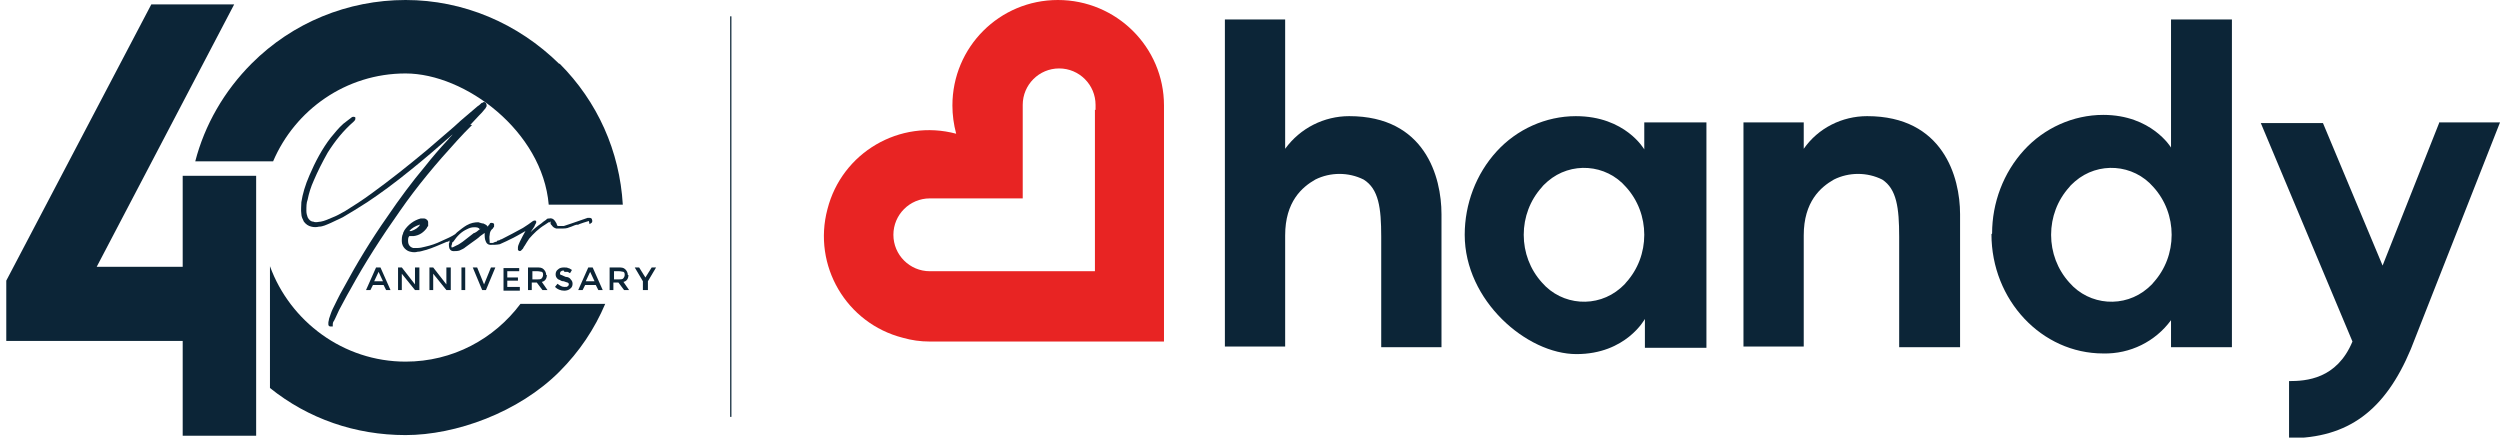
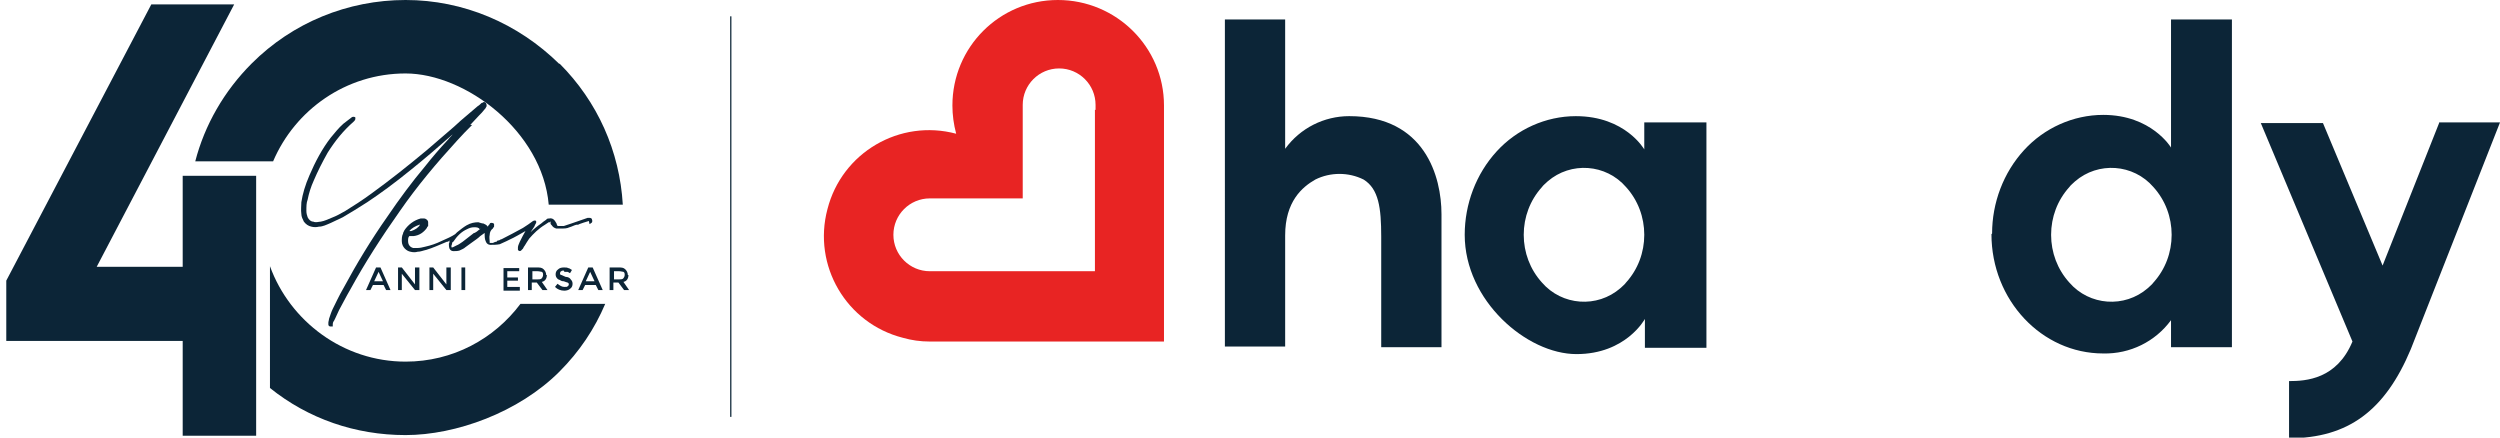
<svg xmlns="http://www.w3.org/2000/svg" id="Group_6" viewBox="0 0 398.2 69.7">
  <defs>
    <style>      .st0 {        fill: #e82423;      }      .st1 {        fill: #0c2537;      }      .st2 {        fill: none;        stroke: #0c2537;        stroke-miterlimit: 10;        stroke-width: .2px;      }    </style>
  </defs>
  <path id="Path_1" class="st1" d="M229.6,34v21.3h-9.6v-17.6c0-4.6-.4-7.6-2.8-9.1-2.4-1.2-5.3-1.2-7.7,0-2.1,1.2-4.8,3.5-4.8,8.9v17.7h-9.6V3.1h9.6v20.6c2.4-3.3,6.2-5.2,10.2-5.2,12.1,0,14.7,9.7,14.7,15.6" />
  <path id="Path_2" class="st1" d="M262,19.5h9.8v35.9h-9.8v-4.6s-3,5.6-10.9,5.6-17.8-8.5-17.8-19c0-4.9,1.8-9.7,5.1-13.3,3.2-3.5,7.8-5.6,12.6-5.6,7.9,0,10.9,5.3,10.9,5.3v-4.3ZM259,45c1.9-2.1,2.9-4.8,2.9-7.6,0-2.8-1-5.5-2.9-7.6-3.2-3.7-8.8-4.1-12.5-.9-.3.3-.7.6-.9.9-1.9,2.1-2.9,4.8-2.9,7.6,0,2.8,1,5.5,2.9,7.6,3.2,3.7,8.8,4.1,12.5.9.3-.3.7-.6.9-.9" />
-   <path id="Path_3" class="st1" d="M312.2,34v21.3h-9.7v-17.6c0-4.6-.4-7.6-2.7-9.1-2.4-1.2-5.3-1.2-7.7,0-2.1,1.2-4.8,3.5-4.8,8.9v17.7h-9.6V19.5h9.6v4.2c2.3-3.3,6.1-5.2,10.1-5.2,12.1,0,14.8,9.7,14.8,15.6" />
  <path id="Path_4" class="st1" d="M317.3,37.2c0-4.9,1.8-9.7,5.1-13.3,3.2-3.5,7.8-5.6,12.6-5.6,7.7,0,10.8,5.2,10.8,5.2V3.1h9.7v52.2h-9.7v-4.3c-2.5,3.4-6.5,5.4-10.8,5.3-9.8,0-17.8-8.5-17.8-19M343,45c1.9-2.1,2.9-4.8,2.9-7.6,0-2.8-1-5.5-2.9-7.6-3.2-3.7-8.8-4.1-12.5-.9-.3.3-.7.6-.9.9-1.9,2.1-2.9,4.8-2.9,7.6,0,2.8,1,5.5,2.9,7.6,3.2,3.7,8.8,4.1,12.5.9.3-.3.7-.6.9-.9" />
  <path id="Path_5" class="st1" d="M388.5,19.5h9.7c-6.8,17.2-13.7,34.9-14.2,36.1-4.1,9.8-10,14.2-19.4,14.2v-9.1c2.7,0,7.6-.3,10.1-6.3l-14.6-34.8h9.9l9.5,22.7,9-22.7Z" />
  <path id="Path_6" class="st0" d="M185.4,16.8C185.4,7.5,177.8,0,168.5,0c-9.3,0-16.8,7.5-16.8,16.8,0,1.5.2,3,.6,4.5-9-2.4-18.2,3-20.5,12-2.4,9,3,18.2,12,20.5,1.4.4,2.8.6,4.3.6h37.3V17h0c0,0,0-.2,0-.2M174.4,17.5v25.7h-25.7c-.2,0-.4,0-.6,0-3.2,0-5.8-2.6-5.8-5.8,0-3.2,2.6-5.8,5.8-5.8h0c.2,0,.4,0,.6,0h0s14.2,0,14.2,0v-14.2h0c0-.2,0-.5,0-.7,0-3.2,2.6-5.8,5.8-5.8,3.2,0,5.8,2.6,5.8,5.8,0,.3,0,.5,0,.8h0Z" />
  <g>
    <path class="st1" d="M74.9,19.9c.5-.5.9-1,1.4-1.5.3-.3.6-.6.9-1,0,0,.2-.2.2-.3.2-.2.1-.5,0-.7-.2-.2-.4-.2-.6,0h-.1c-.2.2-.4.4-.6.5-.9.8-1.8,1.5-2.7,2.3l-1.1,1c-1.4,1.2-2.9,2.5-4.3,3.7-3,2.5-5.9,4.8-8.8,6.9-1.5,1.1-2.9,2-4.2,2.8-.7.4-1.4.8-2.2,1.1-.5.2-1.1.5-1.7.6-.3,0-.8.2-1.2,0-.4,0-.7-.3-.9-.7-.1-.3-.2-.6-.2-1,0-.7,0-1.3.2-1.8.2-1,.5-2,1-3.1.6-1.4,1.3-2.8,2.2-4.4,1.2-1.9,2.5-3.5,4.1-4.9,0,0,.2-.2.2-.2,0,0,0-.1.1-.2,0,0,0-.2,0-.3,0,0-.1-.1-.3-.1h0c0,0-.2,0-.3.1-.4.3-.8.6-1.3,1-.8.7-1.4,1.5-2,2.2-1.4,1.8-2.5,3.9-3.4,6-.7,1.6-1.1,3-1.3,4.3,0,.6-.1,1.2,0,1.9,0,.4.2.8.4,1.2.3.4.7.7,1.2.8.4.1.8.1,1.2,0,.6,0,1.2-.3,1.9-.6.6-.3,1.3-.6,1.9-.9,1.2-.7,2.5-1.5,3.9-2.4,2.1-1.4,4.3-3,7-5.2,2-1.6,4.1-3.4,6.6-5.6-.2.3-.5.5-.7.8-1.4,1.5-2.6,2.9-3.7,4.3-2.1,2.5-4.1,5.2-6,8-2.6,3.7-4.9,7.5-7,11.4-.7,1.2-1.2,2.3-1.7,3.3-.2.4-.4,1-.6,1.6,0,.2-.1.4-.1.6,0,0,0,.2,0,.3,0,.2.2.3.3.3s.1,0,.2,0c0,0,0,0,.1,0h.1c0,0,0-.2,0-.2,0-.2,0-.5.2-.7l.2-.4c.2-.4.4-.9.6-1.3.5-.9,1.1-2.1,1.8-3.3,2.3-4.2,5-8.4,7.9-12.5,2.7-3.9,5.8-7.6,9.1-11.2.8-.9,1.6-1.7,2.4-2.5Z" />
    <path class="st1" d="M93.9,35.7h0c0,0,.2-.1.3-.2.1,0,.2-.3.1-.5,0-.2-.2-.3-.4-.3h0c0,0-.2,0-.3,0-.9.3-1.7.6-2.6.9-.4.1-.8.3-1.2.4-.2,0-.5,0-.8,0-.2,0-.2,0-.3-.2,0-.2-.2-.4-.3-.6-.2-.3-.5-.5-.9-.4-.2,0-.4,0-.5.2h0c-.3.2-.6.4-.8.6-.6.4-1.2.9-1.7,1.4.2-.3.4-.6.6-.9h0c.1-.3.2-.4.3-.6,0,0,0-.2,0-.2h0c0,0,0-.1,0-.1-.1-.1-.3-.1-.5,0-.5.4-1,.7-1.6,1.1-1.1.6-2.2,1.2-3.4,1.8-.2,0-.3.2-.5.2-.1,0-.2,0-.3.2-.2,0-.4.1-.6.2h0c-.2,0-.4,0-.5,0h0c0,0,0-.1,0-.2,0-.3-.1-.7,0-1.1,0-.4.2-.8.5-1,0,0,.1-.2.2-.3,0-.1,0-.3,0-.4,0-.1-.2-.2-.4-.2-.1,0-.3,0-.3.2,0,0-.1.1-.2.2,0,0,0,.1-.1.2,0,0,0,0,0,0,0,0,0,0,0,0-.2-.3-.5-.4-.7-.5-.2,0-.5-.1-.8-.2-.6,0-1.2.1-1.9.5-.5.3-1,.7-1.5,1.1-.1.1-.2.2-.3.3h0c-.6.4-1.3.7-2.2,1.1-.8.4-1.7.7-2.6.9-.4.1-.8.2-1.2.2-.2,0-.5,0-.7,0-.7-.2-.8-.8-.8-1.1,0-.3,0-.6.2-.8,0,0,0,0,0,0h0c0,0,.1,0,.2,0,.2,0,.3,0,.5,0,.9-.1,1.6-.6,2.1-1.3,0-.1.1-.2.2-.3,0-.1,0-.3,0-.5,0-.2,0-.3-.2-.5-.1-.1-.3-.2-.4-.2-.2,0-.4,0-.6,0-1.1.3-2,1-2.6,1.9,0,.1-.2.3-.2.5-.2.4-.2.8-.2,1.2,0,1,.8,1.6,1.4,1.7.4.1.8.1,1.1,0,.5,0,.9-.2,1.4-.3,1-.3,2.1-.8,3.3-1.3h.2c0-.1.1-.1.2-.2h0c0,.2,0,.4-.1.5,0,.3,0,.5.1.8.1.2.3.4.6.4.3,0,.7,0,1-.1.4-.2.7-.3.9-.5h0c.4-.3.7-.5,1.1-.8.4-.3.9-.6,1.3-1l.7-.5s0,0,0,0c0,0,0,0,0,.1,0,.5,0,.9.2,1.3.1.3.4.5.7.5.5,0,1,0,1.5-.1.4-.2.7-.3,1.1-.5l.4-.2c.9-.4,1.7-.9,2.6-1.4-.3.5-.6,1.1-.9,1.7-.1.3-.3.6-.3.9h0c0,.1,0,.2,0,.2,0,0,0,.1,0,.2.1.2.4.3.6,0,0,0,.1-.1.2-.2.1-.2.2-.4.3-.5.2-.3.4-.7.7-1.1.7-.8,1.5-1.6,2.5-2.2.2-.1.4-.3.6-.4h.2c0-.1,0-.1.1-.1h0s0,0,0,0c0,0,0,0,0,.1,0,0,0,.1,0,.2,0,.1.1.2.2.3.2.3.4.4.7.5.2,0,.5,0,.8,0,.5,0,.9,0,1.3-.2.4-.1.7-.3,1.1-.4h.3c0-.1,1.7-.6,1.7-.6ZM66.9,35.8c-.3.5-.8.8-1.4,1,0,0-.2,0-.3,0,.4-.5,1-.8,1.6-1ZM76.6,36.4l-.3.2c-.2.2-.5.4-.7.5h-.1c-.6.5-1.2.9-1.8,1.4-.3.2-.7.5-1,.6-.2.1-.4.2-.6.3,0,0-.1,0-.2,0h0s0,0,0,0c0-.2,0-.4.1-.5h0c0-.2,0-.3.2-.4.6-.9,1.3-1.6,2.2-2,.4-.2.7-.3,1.1-.3h0c.4,0,.7,0,.9.3,0,0,0,0,0,0,0,0,0,0,0,0Z" />
    <g>
      <path class="st1" d="M59.4,45.4l-.4.8h-.7l1.6-3.6h.7l1.6,3.6h-.7l-.4-.8h-1.8ZM61,44.8l-.7-1.5-.7,1.5h1.3Z" />
      <path class="st1" d="M66.2,42.6h.6v3.6h-.7l-2.1-2.6v2.6h-.6v-3.6h.6l2.1,2.7v-2.7Z" />
      <path class="st1" d="M71.2,42.6h.6v3.6h-.7l-2.1-2.6v2.6h-.6v-3.6h.6l2.1,2.7v-2.7Z" />
      <path class="st1" d="M73.5,42.6h.6v3.6h-.6v-3.6Z" />
-       <path class="st1" d="M77.5,46.2h-.7l-1.5-3.6h.7l1.1,2.7,1.1-2.7h.7l-1.5,3.6Z" />
      <path class="st1" d="M82.7,42.6v.6h-1.9v1h1.7v.5h-1.7v1h2v.6h-2.6v-3.6h2.5Z" />
      <path class="st1" d="M87.1,43.8c0,.6-.3,1-.8,1.1l.9,1.3h-.8l-.9-1.2h-.8v1.2h-.6v-3.6h1.3c.6,0,.9,0,1.2.3.2.2.4.5.4.9ZM86.3,44.3c.1-.1.2-.3.2-.5s0-.4-.2-.5c-.1,0-.4-.1-.7-.1h-.8v1.3h.8c.3,0,.6,0,.7-.2Z" />
      <path class="st1" d="M89.8,43.1c-.2,0-.3,0-.4.1-.1,0-.2.2-.2.3s0,.3.2.3c.1,0,.4.2.7.3.4,0,.7.2.8.4.2.2.3.4.3.7s-.1.6-.4.8c-.2.2-.6.3-.9.3-.6,0-1.1-.2-1.5-.6l.4-.5c.4.3.7.5,1.1.5s.4,0,.5-.1c.1,0,.2-.2.2-.3s0-.2-.2-.3c-.1,0-.3-.1-.6-.2-.3,0-.5-.1-.6-.2-.1,0-.3-.1-.4-.2-.2-.2-.3-.4-.3-.7s.1-.6.4-.8c.2-.2.5-.3.9-.3s.5,0,.7.1c.2,0,.4.2.6.3l-.3.5c-.1,0-.3-.2-.4-.2-.2,0-.4,0-.5,0Z" />
      <path class="st1" d="M93.2,45.4l-.4.8h-.7l1.6-3.6h.7l1.6,3.6h-.7l-.4-.8h-1.8ZM94.7,44.8l-.7-1.5-.7,1.5h1.3Z" />
      <path class="st1" d="M100.1,43.8c0,.6-.3,1-.8,1.1l.9,1.3h-.8l-.9-1.2h-.8v1.2h-.6v-3.6h1.3c.6,0,.9,0,1.2.3.2.2.4.5.4.9ZM99.3,44.3c.1-.1.2-.3.2-.5s0-.4-.2-.5c-.1,0-.4-.1-.7-.1h-.8v1.3h.8c.3,0,.6,0,.7-.2Z" />
-       <path class="st1" d="M103,46.2h-.6v-1.4l-1.3-2.2h.7l1,1.6,1-1.6h.7l-1.3,2.2v1.4Z" />
    </g>
    <g>
      <path class="st1" d="M29.1,28v14.5h-13.7L37.3.7h-13.2L1,44.7v9.6h14.9c.5,0,1,0,1.5,0,2.4,0,4.7,0,7.1,0,1.5,0,3,0,4.6,0v15.1h11.7V28h-11.7Z" />
      <path class="st1" d="M64.6,57.6c-9.9,0-18.4-6.4-21.6-15.2v19.4c6.1,4.9,13.6,7.5,21.6,7.5s18-3.6,24.5-10.1c3.2-3.2,5.6-6.8,7.3-10.8h-13.5c-4.2,5.6-10.8,9.2-18.3,9.2Z" />
      <path class="st1" d="M89.1,10.2C82.5,3.7,73.8,0,64.6,0s-18,3.6-24.5,10.1c-4.4,4.4-7.5,9.8-9,15.6h12.4c3.5-8.2,11.6-14,21.1-14s21.8,9.2,22.8,20.9h11.8c-.5-8.5-4-16.4-10.1-22.5Z" />
    </g>
  </g>
  <line class="st2" x1="116.4" y1="2.6" x2="116.4" y2="66.4" />
</svg>